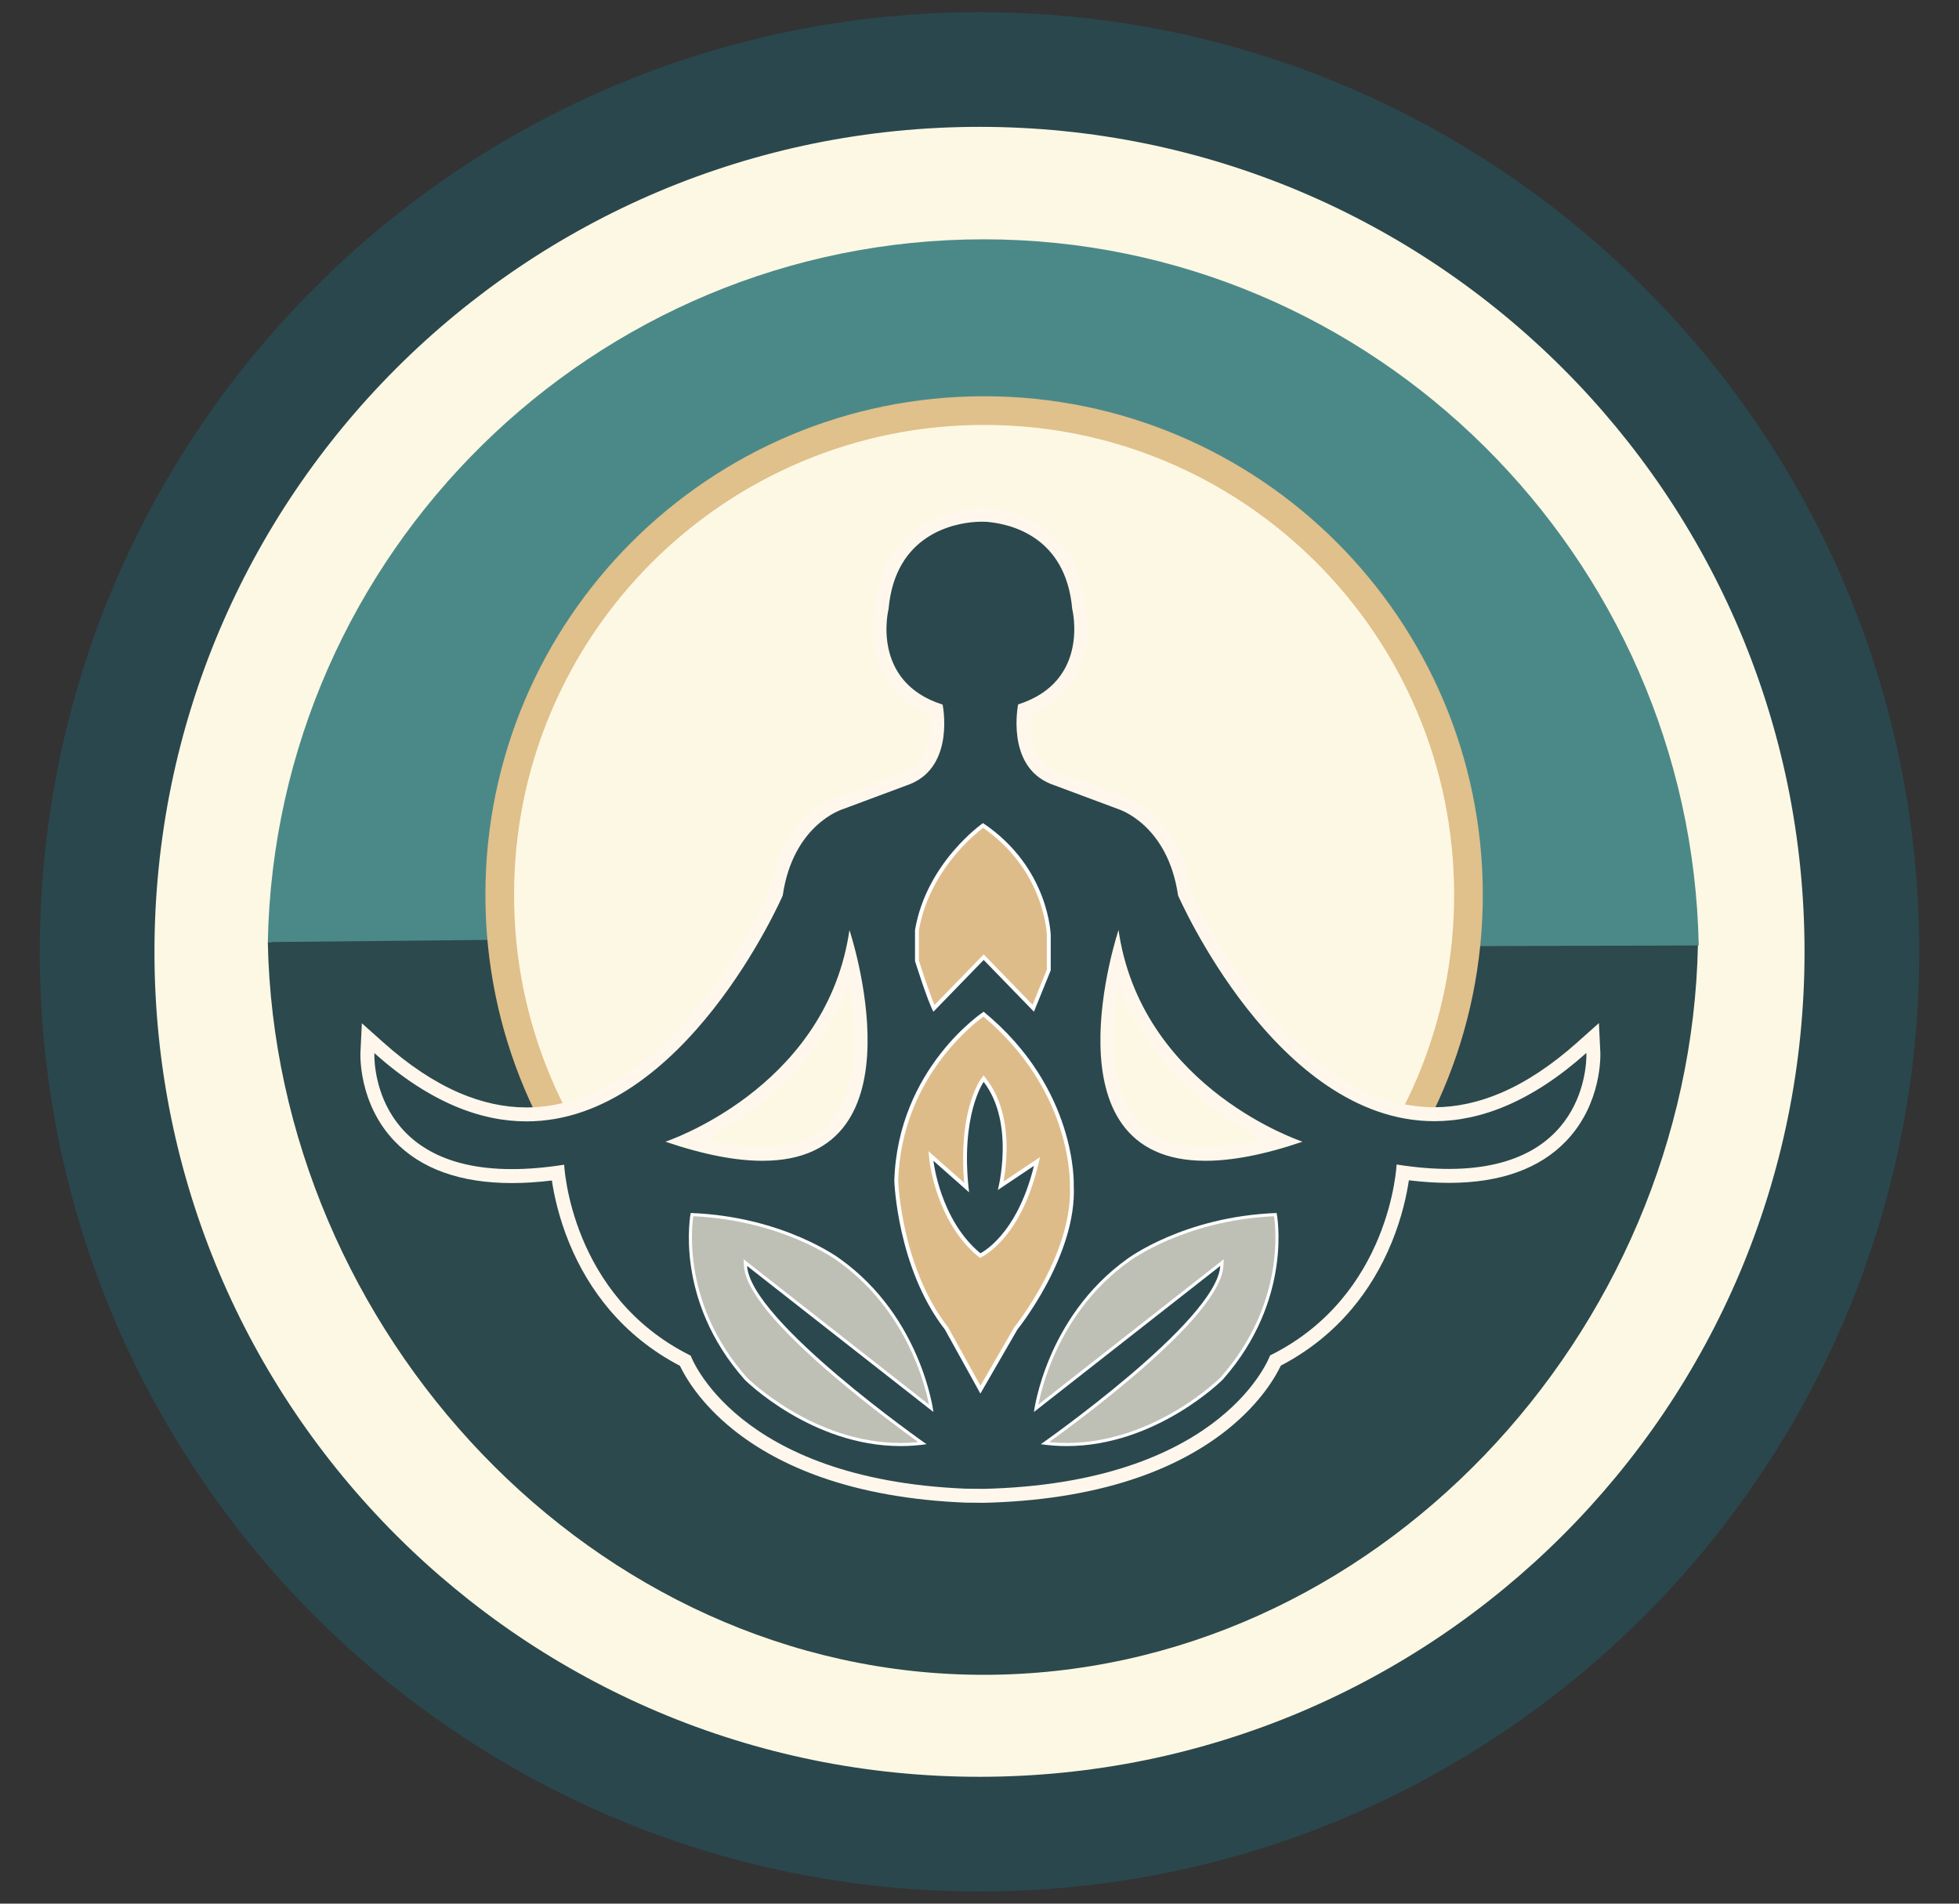
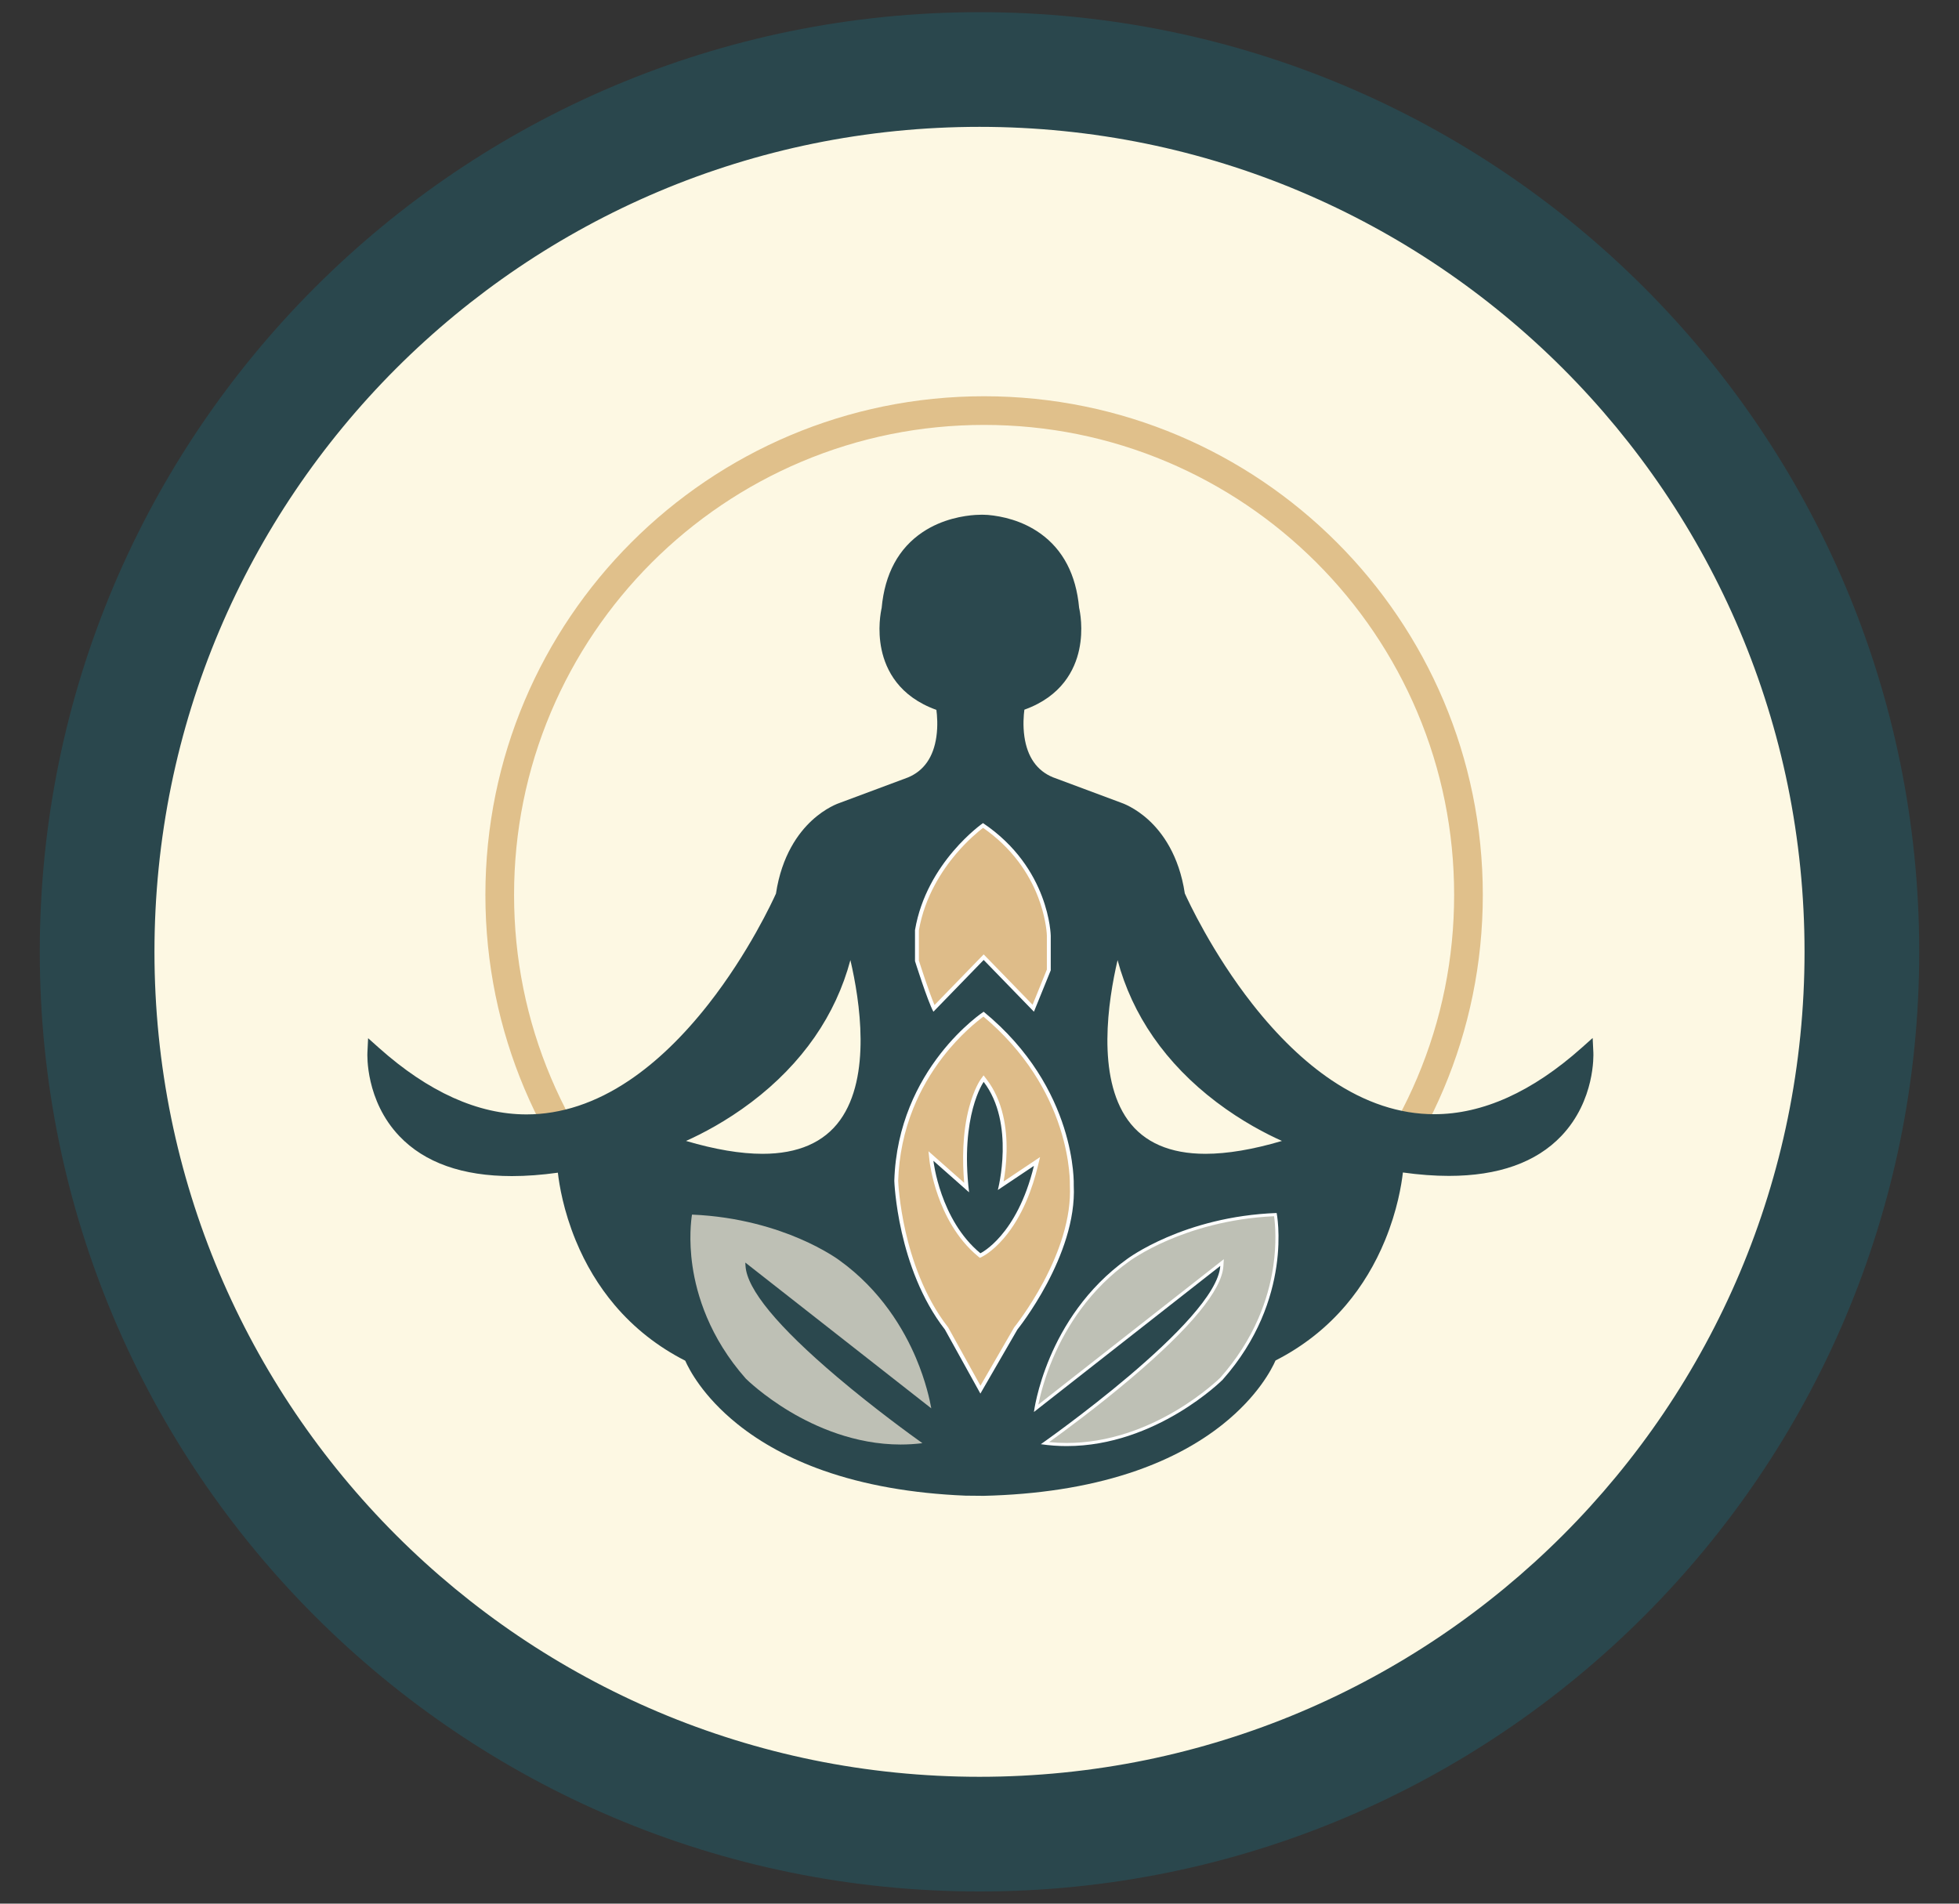
<svg xmlns="http://www.w3.org/2000/svg" id="Layer_1" viewBox="0 0 2527.96 2456.714">
  <rect x="0" y="0" width="2527.96" height="2456.714" fill="#333333" stroke="none" />
  <defs>
    <style>.cls-1{fill:#bec0b5;}.cls-2{fill:#2a474d;}.cls-3{fill:#fdf8e3;}.cls-4{fill:#fff7eb;}.cls-5{fill:#fff;}.cls-6{fill:#2c494d;}.cls-7{fill:#debc89;}.cls-8{fill:#2b484e;}.cls-9{fill:#4b8988;}.cls-10{fill:#e0c08b;}</style>
  </defs>
  <circle class="cls-3" cx="1247.556" cy="1224.346" r="1104.376" />
  <circle class="cls-3" cx="1265.122" cy="1167.241" r="568.888" />
-   <path class="cls-6" d="M1268.338,1921.459c-192.497,0-254.275-136.051-390.391-272.167-130.383-130.384-227.421-265.621-233.445-449.024l-298.897,15.49c9.767,501.247,420.179,945.645,923.764,945.645h0c503.583,0,911.934-441.025,921.703-942.27l-295.584-35.192c-4.604,185.631-82.822,262.315-214.608,394.102-136.116,136.115-220.045,343.417-412.542,343.417M1268.338,277.882" />
-   <path class="cls-9" d="M1268.338,535.948c192.497,0,355.212,79.861,491.329,215.977,130.383,130.384,143.155,285.647,149.18,469.051l283.255-.819c-9.767-501.247-419.149-911.318-922.733-911.318h0c-503.583,0-913.994,405.675-923.764,906.92l298.553-2.934c4.604-185.631,24.074-317.816,155.86-449.603,136.116-136.115,275.824-227.273,468.321-227.273M1269.368,2154.661" />
  <path class="cls-2" d="M1263.98,163.702c72.332,0,144.575,7.278,214.722,21.632,68.289,13.974,135.458,34.825,199.644,61.973,63.053,26.669,123.879,59.686,180.789,98.133,56.407,38.108,109.455,81.877,157.669,130.091,48.215,48.215,91.983,101.263,130.091,157.669,38.447,56.91,71.464,117.736,98.133,180.789,27.149,64.186,47.999,131.356,61.974,199.645,14.354,70.147,21.632,142.39,21.632,214.722s-7.278,144.575-21.632,214.722c-13.974,68.289-34.825,135.459-61.974,199.645-26.669,63.053-59.686,123.879-98.133,180.789-38.108,56.407-81.876,109.455-130.091,157.669-48.214,48.215-101.263,91.983-157.669,130.091-56.91,38.447-117.736,71.464-180.789,98.133-64.186,27.149-131.356,47.999-199.644,61.973-70.147,14.354-142.39,21.632-214.722,21.632s-144.575-7.278-214.722-21.632c-68.289-13.974-135.458-34.825-199.644-61.973-63.054-26.669-123.88-59.686-180.789-98.133-56.407-38.108-109.455-81.877-157.669-130.091-48.215-48.215-91.984-101.263-130.092-157.669-38.447-56.91-71.464-117.736-98.133-180.789-27.149-64.186-47.999-131.356-61.974-199.645-14.354-70.147-21.632-142.39-21.632-214.722s7.278-144.575,21.632-214.722c13.974-68.289,34.825-135.459,61.974-199.645,26.669-63.053,59.686-123.879,98.133-180.789,38.108-56.407,81.877-109.455,130.092-157.669,48.215-48.215,101.262-91.983,157.669-130.091,56.909-38.447,117.735-71.464,180.789-98.133,64.186-27.149,131.356-47.999,199.644-61.973,70.147-14.354,142.39-21.632,214.722-21.632M1263.98,15.702C594.249,15.702,51.325,558.626,51.325,1228.357s542.925,1212.655,1212.655,1212.655,1212.655-542.924,1212.655-1212.655S1933.711,15.702,1263.98,15.702h0Z" />
  <path class="cls-10" d="M1269.915,548.375c81.9,0,161.33,16.032,236.085,47.651,35.933,15.198,70.592,34.011,103.017,55.916,32.126,21.704,62.336,46.63,89.793,74.087,27.457,27.457,52.383,57.667,74.087,89.793,21.905,32.424,40.718,67.084,55.916,103.017,31.618,74.754,47.65,154.185,47.65,236.085s-16.032,161.33-47.65,236.085c-15.198,35.933-34.011,70.593-55.916,103.017-21.704,32.126-46.63,62.337-74.087,89.793-27.456,27.457-57.667,52.383-89.793,74.087-32.424,21.905-67.084,40.718-103.017,55.916-74.755,31.619-154.185,47.651-236.085,47.651s-161.33-16.032-236.085-47.651c-35.933-15.198-70.592-34.011-103.017-55.916-32.126-21.704-62.336-46.63-89.793-74.087-27.457-27.457-52.383-57.667-74.087-89.793-21.905-32.424-40.718-67.084-55.916-103.017-31.618-74.754-47.65-154.185-47.65-236.085s16.032-161.33,47.65-236.085c15.198-35.933,34.011-70.593,55.916-103.017,21.704-32.126,46.63-62.337,74.087-89.793,27.456-27.457,57.667-52.383,89.793-74.087,32.424-21.905,67.084-40.718,103.017-55.916,74.755-31.619,154.185-47.651,236.085-47.651M1269.915,511.375c-355.422,0-643.549,288.127-643.549,643.549s288.127,643.549,643.549,643.549,643.549-288.127,643.549-643.549-288.127-643.549-643.549-643.549h0Z" />
  <path class="cls-8" d="M1245.863,1930.193l-.141-.006c-68.713-2.823-130.448-13.754-183.492-32.488-42.716-15.088-79.947-35.248-110.66-59.922-44.712-35.921-62.499-70.785-67.309-81.756-35.369-18.002-66.001-42.139-91.091-71.783-20.615-24.357-37.531-52.444-50.278-83.48-15.789-38.443-21.193-71.528-22.995-87.369-20.944,2.921-40.85,4.4-59.296,4.401-63.773.005-112.613-17.318-145.166-51.487-43.787-45.962-41.443-105.145-41.322-107.643l.914-18.827,14.066,12.548c63.828,56.935,127.858,85.805,190.311,85.805,44.673,0,89.278-14.768,132.575-43.893,35.08-23.597,69.388-56.598,101.97-98.086,52.179-66.44,83.258-133.822,87.384-143.004,7.459-49.387,29.205-78.493,46.21-94.245,17.736-16.429,34.153-22.211,36.761-23.059l87.231-32.527c20.632-8.517,33.013-26.186,36.799-52.523,2.075-14.438.935-27.798.019-34.732-48.341-17.312-65.178-51.533-70.724-77.652-5.597-26.357-.95-49.279.083-53.786,4.016-44.215,21.855-77.19,53.03-98.026,25.509-17.049,53.549-21.172,67.993-22.113,2.792-.182,5.471-.273,7.96-.273,1.885,0,2.988.056,3.107.061l5.048.212.214.019c17.696,1.593,43.74,7.019,67.318,23.826,29.392,20.952,46.262,53.26,50.148,96.036,1.033,4.507,5.68,27.43.083,53.787-5.546,26.119-22.384,60.34-70.726,77.652-.914,6.93-2.056,20.293.021,34.732,3.786,26.336,16.166,44.006,36.798,52.523l87.232,32.527c2.607.848,19.024,6.63,36.761,23.059,17.005,15.752,38.751,44.858,46.21,94.244,4.127,9.182,35.212,76.556,87.394,142.993,32.584,41.486,66.892,74.486,101.972,98.085,43.296,29.127,87.897,43.898,132.564,43.905h.03c62.435,0,126.449-28.867,190.28-85.806l14.071-12.552.909,18.833c.121,2.497,2.449,61.676-41.343,107.635-32.554,34.166-81.388,51.49-145.145,51.493-18.435.001-38.34-1.478-59.296-4.401-1.802,15.841-7.206,48.927-22.995,87.37-12.747,31.035-29.662,59.122-50.277,83.48-25.09,29.645-55.722,53.781-91.091,71.783-4.824,11.006-22.712,46.063-67.75,82.108-30.918,24.745-68.404,44.929-111.417,59.99-53.412,18.702-115.583,29.524-184.787,32.166-4.129.157-8.329.288-12.486.387l-.15.004-23.528-.227ZM1442.156,1239.06c-12.271,52.565-27.186,150.238,13.315,206.469,20.791,28.867,54.463,43.507,100.08,43.513h.025c28.219,0,61.335-5.584,98.692-16.622-20.381-9.11-51.541-25.177-84.393-50.037-32.627-24.69-60.092-52.965-81.63-84.037-21.165-30.534-36.607-63.825-46.091-99.285ZM885.26,1472.418c37.355,11.036,70.481,16.621,98.72,16.623h.015c45.629,0,79.3-14.634,100.092-43.5,40.505-56.232,25.569-153.927,13.289-206.493-9.482,35.466-24.926,68.758-46.094,99.297-21.538,31.072-49.002,59.347-81.629,84.037-32.852,24.86-64.012,40.927-84.393,50.036Z" />
-   <path class="cls-4" d="M1266.705,673.265c1.695,0,2.623.049,2.623.049l4.931.208c30.079,2.707,101.2,19.021,109.366,112.347,0,0,23.75,93.516-69.766,123.203,0,0-16.328,78.672,41.562,102.422l87.578,32.656s63.828,19.297,77.188,111.328c0,0,126.581,291.449,330.65,291.449,59.3,0,125.114-24.587,196.303-88.089,0,0,7.228,149.694-177.5,149.694-20.117,0-42.496-1.773-67.423-5.709,0,0-7.422,169.219-163.281,246.406,0,0-57.792,160.372-357.252,171.804-4.075.156-8.194.284-12.358.383l-23.235-.224c-297.312-12.216-354.786-171.707-354.786-171.707-155.859-77.188-163.281-246.407-163.281-246.407-24.912,3.933-47.316,5.709-67.423,5.709-184.766,0-177.499-149.694-177.499-149.694,71.169,63.485,137.016,88.09,196.303,88.09,204.098,0,330.65-291.449,330.65-291.449,13.36-92.031,77.188-111.328,77.188-111.328l87.578-32.656c57.891-23.75,41.562-102.422,41.562-102.422-93.516-29.688-69.766-123.203-69.766-123.203,8.485-96.978,84.948-110.798,112.702-112.606,3.142-.205,5.66-.255,7.384-.255M1555.551,1498.041c33.467,0,74.684-7.428,125.329-24.647,0,0-202.749-66.617-236.329-265.653-.416-2.47-.808-4.961-1.171-7.473,0,0-99.589,297.773,112.171,297.773M983.979,1498.041c211.82,0,112.171-297.773,112.171-297.773-.364,2.511-.755,5.002-1.172,7.473-33.58,199.035-236.329,265.653-236.329,265.653,50.623,17.212,91.87,24.647,125.329,24.647M1266.705,655.265c-2.688,0-5.565.099-8.555.294-15.344 1-45.154,5.396-72.408,23.611-15.395,10.289-27.963,23.606-37.355,39.582-10.688,18.182-17.275,39.893-19.586,64.549-1.373,6.323-5.696,30.091.024,57.033,5.82,27.413,23.008,63.013,71.185,82.25.609,6.946.911,16.91-.649,27.422-3.411,22.98-13.593,37.7-31.123,44.99l-86.891,32.4c-4.013,1.318-21.268,7.682-39.919,24.959-11.711,10.848-21.656,23.867-29.56,38.694-9.32,17.486-15.79,37.514-19.244,59.568-5.554,12.2-36.003,76.763-85.988,140.33-31.98,40.671-65.572,72.966-99.842,95.987-41.733,28.036-84.594,42.251-127.39,42.251-28.475,0-57.607-6.317-86.587-18.774-32.211-13.847-65.094-35.631-97.734-64.747l-28.133-25.095-1.828,37.655c-.128,2.654-2.622,65.556,43.791,114.277,34.318,36.024,85.353,54.29,151.686,54.29,16.192,0,33.472-1.113,51.56-3.315,2.716,18.288,8.823,47.631,22.406,80.702,13.104,31.906,30.51,60.798,51.733,85.874,25.207,29.784,55.829,54.169,91.097,72.557,6.777,14.257,25.982,47.997,68.536,82.184,31.506,25.31,69.626,45.966,113.3,61.392,53.89,19.034,116.51,30.135,186.119,32.995l.283.012.283.003,23.235.224.302.003.302-.007c4.224-.101,8.468-.233,12.614-.391,70.101-2.676,133.157-13.667,187.417-32.666,43.975-15.398,82.353-36.075,114.067-61.457,42.874-34.314,62.189-68.24,68.99-82.547,35.268-18.388,65.889-42.774,91.097-72.557,21.223-25.076,38.629-53.968,51.733-85.874,13.582-33.071,19.689-62.414,22.406-80.702,18.089,2.202,35.368,3.315,51.56,3.315,66.314,0,117.34-18.262,151.659-54.278,46.425-48.721,43.948-111.63,43.82-114.284l-1.819-37.668-28.142,25.104c-32.649,29.123-65.533,50.91-97.737,64.753-28.971,12.454-58.102,18.768-86.585,18.768-42.79,0-85.645-14.215-127.377-42.251-34.269-23.022-67.861-55.317-99.844-95.988-49.978-63.554-80.432-128.107-85.998-140.331-3.455-22.054-9.923-42.081-19.244-59.567-7.903-14.827-17.849-27.845-29.56-38.693-18.651-17.277-35.907-23.641-39.919-24.959l-86.891-32.4c-17.53-7.29-27.712-22.01-31.123-44.99-1.56-10.511-1.258-20.476-.649-27.422,48.177-19.237,65.364-54.837,71.185-82.25,5.721-26.943,1.398-50.71.024-57.033-2.227-23.761-8.429-44.802-18.441-62.56-8.881-15.751-20.789-29.016-35.393-39.427-25.22-17.978-52.93-23.77-71.735-25.462l-.426-.038-.428-.018-4.867-.206c-.458-.022-1.635-.068-3.447-.068h0ZM910.862,1470.032c18.552-9.611,40.996-22.897,64.221-40.473,33.388-25.266,61.514-54.23,83.596-86.087,15.089-21.768,27.35-44.901,36.699-69.193,1.224,7.222,2.346,14.785,3.287,22.575,5.335,44.172,5.868,104.913-21.893,143.437-9.035,12.537-20.275,21.845-34.365,28.455-15.976,7.495-35.633,11.295-58.428,11.295-21.47,0-45.945-3.357-73.117-10.009h0ZM1555.551,1480.041c-22.784,0-42.433-3.799-58.402-11.291-14.085-6.608-25.324-15.913-34.357-28.447-27.765-38.522-27.241-99.267-21.912-143.443.939-7.782,2.059-15.344,3.28-22.559,9.349,24.286,21.605,47.407,36.691,69.17,22.081,31.857,50.208,60.821,83.596,86.087,23.226,17.576,45.669,30.862,64.221,40.473-27.171,6.652-51.647,10.009-73.117,10.009h0Z" />
  <path class="cls-1" d="M1162.189,1864.206c-59.198-.003-110.314-23.077-142.772-42.433-34.515-20.583-55.829-41.438-56.892-42.488-47.25-53.352-63.567-108.519-68.935-145.408-5.013-34.451-1.677-59.816-.616-66.384,60.906,2.519,109.139,18.248,138.976,31.068,32.655,14.03,50.938,27.699,51.119,27.836,54.057,38.83,83.642,90.034,98.948,126.156,12.696,29.963,17.942,54.788,19.727,64.96l-239.978-188.131.278,4.449c1.882,30.112,41.635,78.278,118.154,143.158,47.909,40.622,95.957,75.402,110.105,85.49-9.291,1.145-18.723,1.726-28.105,1.726h-.01Z" />
-   <path class="cls-5" d="M894.647,1569.567c59.708,2.728,107.007,18.168,136.377,30.773,32.476,13.938,50.663,27.519,50.84,27.653l.039.029.039.028c23.652,16.989,44.598,37.771,62.257,61.766,14.15,19.229,26.237,40.557,35.925,63.393,10.129,23.876,15.968,45.84,18.721,59.491l-232.336-182.14-7.016-5.5.556,8.898c1.917,30.677,41.906,79.314,118.857,144.559,43.956,37.27,88.03,69.63,105.997,82.556-7.535.754-15.139,1.134-22.713,1.134-25.889,0-52.398-4.414-78.79-13.12-21.173-6.984-42.321-16.731-62.857-28.969-33.981-20.25-55.108-40.776-56.563-42.207-20.671-23.351-37.148-48.985-48.973-76.192-9.475-21.801-16.005-44.663-19.41-67.952-4.18-28.59-2.679-52.744-.949-64.198M891.306,1565.425s-22.507,111.089,69.766,215.235c0,0,85.551,85.546,201.117,85.546,10.891,0,22.037-.758,33.415-2.42,0,0-227.11-158.828-231.563-230.078l240.469,188.516s-14.844-121.719-120.234-197.422c0,0-72.735-54.922-192.969-59.375h0Z" />
  <path class="cls-1" d="M1376.547,1864.206c-9.387,0-18.821-.58-28.114-1.726,14.148-10.088,62.195-44.868,110.105-85.49,76.519-64.88,116.272-113.046,118.154-143.158l.278-4.449-239.978,188.131c1.784-10.172,7.03-34.997,19.727-64.96,15.307-36.122,44.892-87.326,98.91-126.129.219-.164,18.502-13.833,51.157-27.863,29.837-12.82,78.069-28.55,138.977-31.068,1.06,6.567,4.396,31.933-.616,66.384-5.368,36.89-21.686,92.057-68.936,145.408-1.062,1.05-22.377,21.906-56.892,42.49-32.457,19.356-83.573,42.431-142.772,42.431Z" />
  <path class="cls-5" d="M1644.089,1569.567c1.73,11.454,3.231,35.608-.949,64.198-3.405,23.289-9.935,46.151-19.41,67.952-11.825,27.207-28.301,52.841-48.972,76.192-1.458,1.434-22.584,21.959-56.563,42.208-20.536,12.238-41.685,21.985-62.857,28.969-26.392,8.706-52.901,13.12-78.79,13.12-7.574,0-15.178-.381-22.713-1.134,17.966-12.926,62.041-45.285,105.997-82.556,76.951-65.246,116.939-113.883,118.857-144.559l.556-8.898-7.016,5.5-232.336,182.14c2.753-13.652,8.592-35.615,18.721-59.491,9.688-22.836,21.775-44.164,35.926-63.393,17.658-23.995,38.605-44.776,62.257-61.766l.039-.028.037-.028c.18-.136,18.366-13.716,50.842-27.654,29.371-12.605,76.669-28.044,136.377-30.773M1647.43,1565.425c-120.234,4.453-192.969,59.375-192.969,59.375-105.391,75.703-120.235,197.422-120.235,197.422l240.469-188.516c-4.453,71.25-231.563,230.078-231.563,230.078,11.377,1.662,22.524,2.42,33.415,2.42,115.566,0,201.117-85.546,201.117-85.546,92.273-104.145,69.766-215.235,69.766-215.235h0Z" />
  <path class="cls-7" d="M1221.446,1714.433l-.12-.153c-59.726-76.731-64.648-186.981-64.784-190.426,2.298-74.345,33.169-129.103,58.667-161.956,23.989-30.909,47.855-48.769,53.985-53.107,61.054,50.623,88.769,107.684,101.279,146.776,13.674,42.731,12.644,73.826,12.632,74.136l-.004.109.005.111c1.254,25.485-3.69,67.959-34.36,125.576-18.414,34.594-37.629,58.506-37.821,58.744l-.123.151-45.634,78.999-43.722-78.961ZM1202.024,1498.316c.088.79,2.233,19.64,10.858,44.083,7.978,22.61,23.24,54.307,50.648,76.908l1.222,1.007,1.433-.673c.499-.234,12.408-5.946,27.104-23.018,13.424-15.594,31.844-44.12,43.366-91.467l1.52-6.24-46.688,31.236c1.755-8.396,4.534-24.529,4.93-43.99.96-47.287-13.1-75.846-25.064-91.476l-2.056-2.686-1.965,2.753c-1.249,1.75-29.845,43.097-20.012,137.784l-46.006-40.656.709,6.434Z" />
  <path class="cls-5" d="M1269.082,1311.951c25.888,21.7,47.81,46.293,65.19,73.144,14.426,22.287,25.781,46.18,33.751,71.016,13.592,42.358,12.597,73.188,12.585,73.49l-.009.222.011.222c.986,20.045-2.123,42.067-9.242,65.454-5.739,18.853-14.076,38.615-24.781,58.738-18.302,34.403-37.415,58.199-37.605,58.434l-.246.304-.196.339-43.325,75.002-41.487-74.924-.189-.341-.239-.308c-31.207-40.092-47.013-89.272-54.776-123.468-8.138-35.845-9.389-63.187-9.479-65.431,1.013-32.444,7.551-63.85,19.433-93.346,9.535-23.669,22.518-46.183,38.588-66.916,22.139-28.562,44.182-45.903,52.017-51.633M1244.239,1526.479l-36.419-32.184-9.7-8.572,1.419,12.866c.088.802,2.266,19.929,10.985,44.642,8.083,22.909,23.564,55.038,51.416,78.005l2.442,2.014,2.865-1.346c.519-.244,12.896-6.178,27.936-23.649,24.644-28.628,37.476-66.107,43.901-92.506l3.037-12.481-10.676,7.143-36.366,24.33c1.646-9.164,3.516-22.774,3.835-38.526.34-16.771-1.167-32.478-4.482-46.684-4.187-17.946-11.285-33.545-21.096-46.363l-4.111-5.371-3.929,5.506c-.335.469-8.279,11.773-14.635,35.569-8.987,33.645-8.832,69.823-6.424,97.608M1269.327,1305.659s-110.834,72.734-115.287,218.203c0,0,3.711,112.813,65.312,191.953l45.769,82.657,47.747-82.657s77.188-95.468,72.734-186.015c0,0,4.948-124.688-116.276-224.141h0ZM1250.525,1538.706c-11.875-99.453,18.843-142.5,18.843-142.5,41.108,53.708,18.267,139.531,18.267,139.531l46.592-31.172c-22.079,90.721-69.105,112.813-69.105,112.813-52.201-43.047-60.612-119.337-60.612-119.337l46.016,40.665h0Z" />
  <path class="cls-7" d="M1205.158,1301.403c-7.37-15.705-20.527-57.105-21.898-61.441v-39.482c7.599-44.52,30.685-79.129,48.728-100.337,16.524-19.422,31.952-31.461,36.54-34.868,42.937,29.328,63.713,66.189,73.594,92.078,10.847,28.423,11.291,50.157,11.294,50.374v44.007l-20.065,49.437-63.982-65.897-64.21,66.13Z" />
  <path class="cls-5" d="M1268.594,1068.356c17.878,12.428,33.258,27.146,45.755,43.79,10.54,14.038,19.073,29.48,25.359,45.897,8.583,22.414,11.082,42.287,11.207,49.688v43.514l-18.44,45.433-59.52-61.299-3.587-3.694-3.587,3.694-59.849,61.638c-7.245-16.893-18.43-51.945-20.172-57.442v-38.883c7.529-43.8,30.259-77.896,48.032-98.811,14.975-17.624,29.048-29.119,34.803-33.525M1268.478,1062.221s-72.875,50.469-87.719,138.047v40.078s16.328,51.953,23.75,65.313l64.858-66.797,64.858,66.797,21.689-53.438v-44.531s-1.203-87.578-87.438-145.469h0Z" />
</svg>